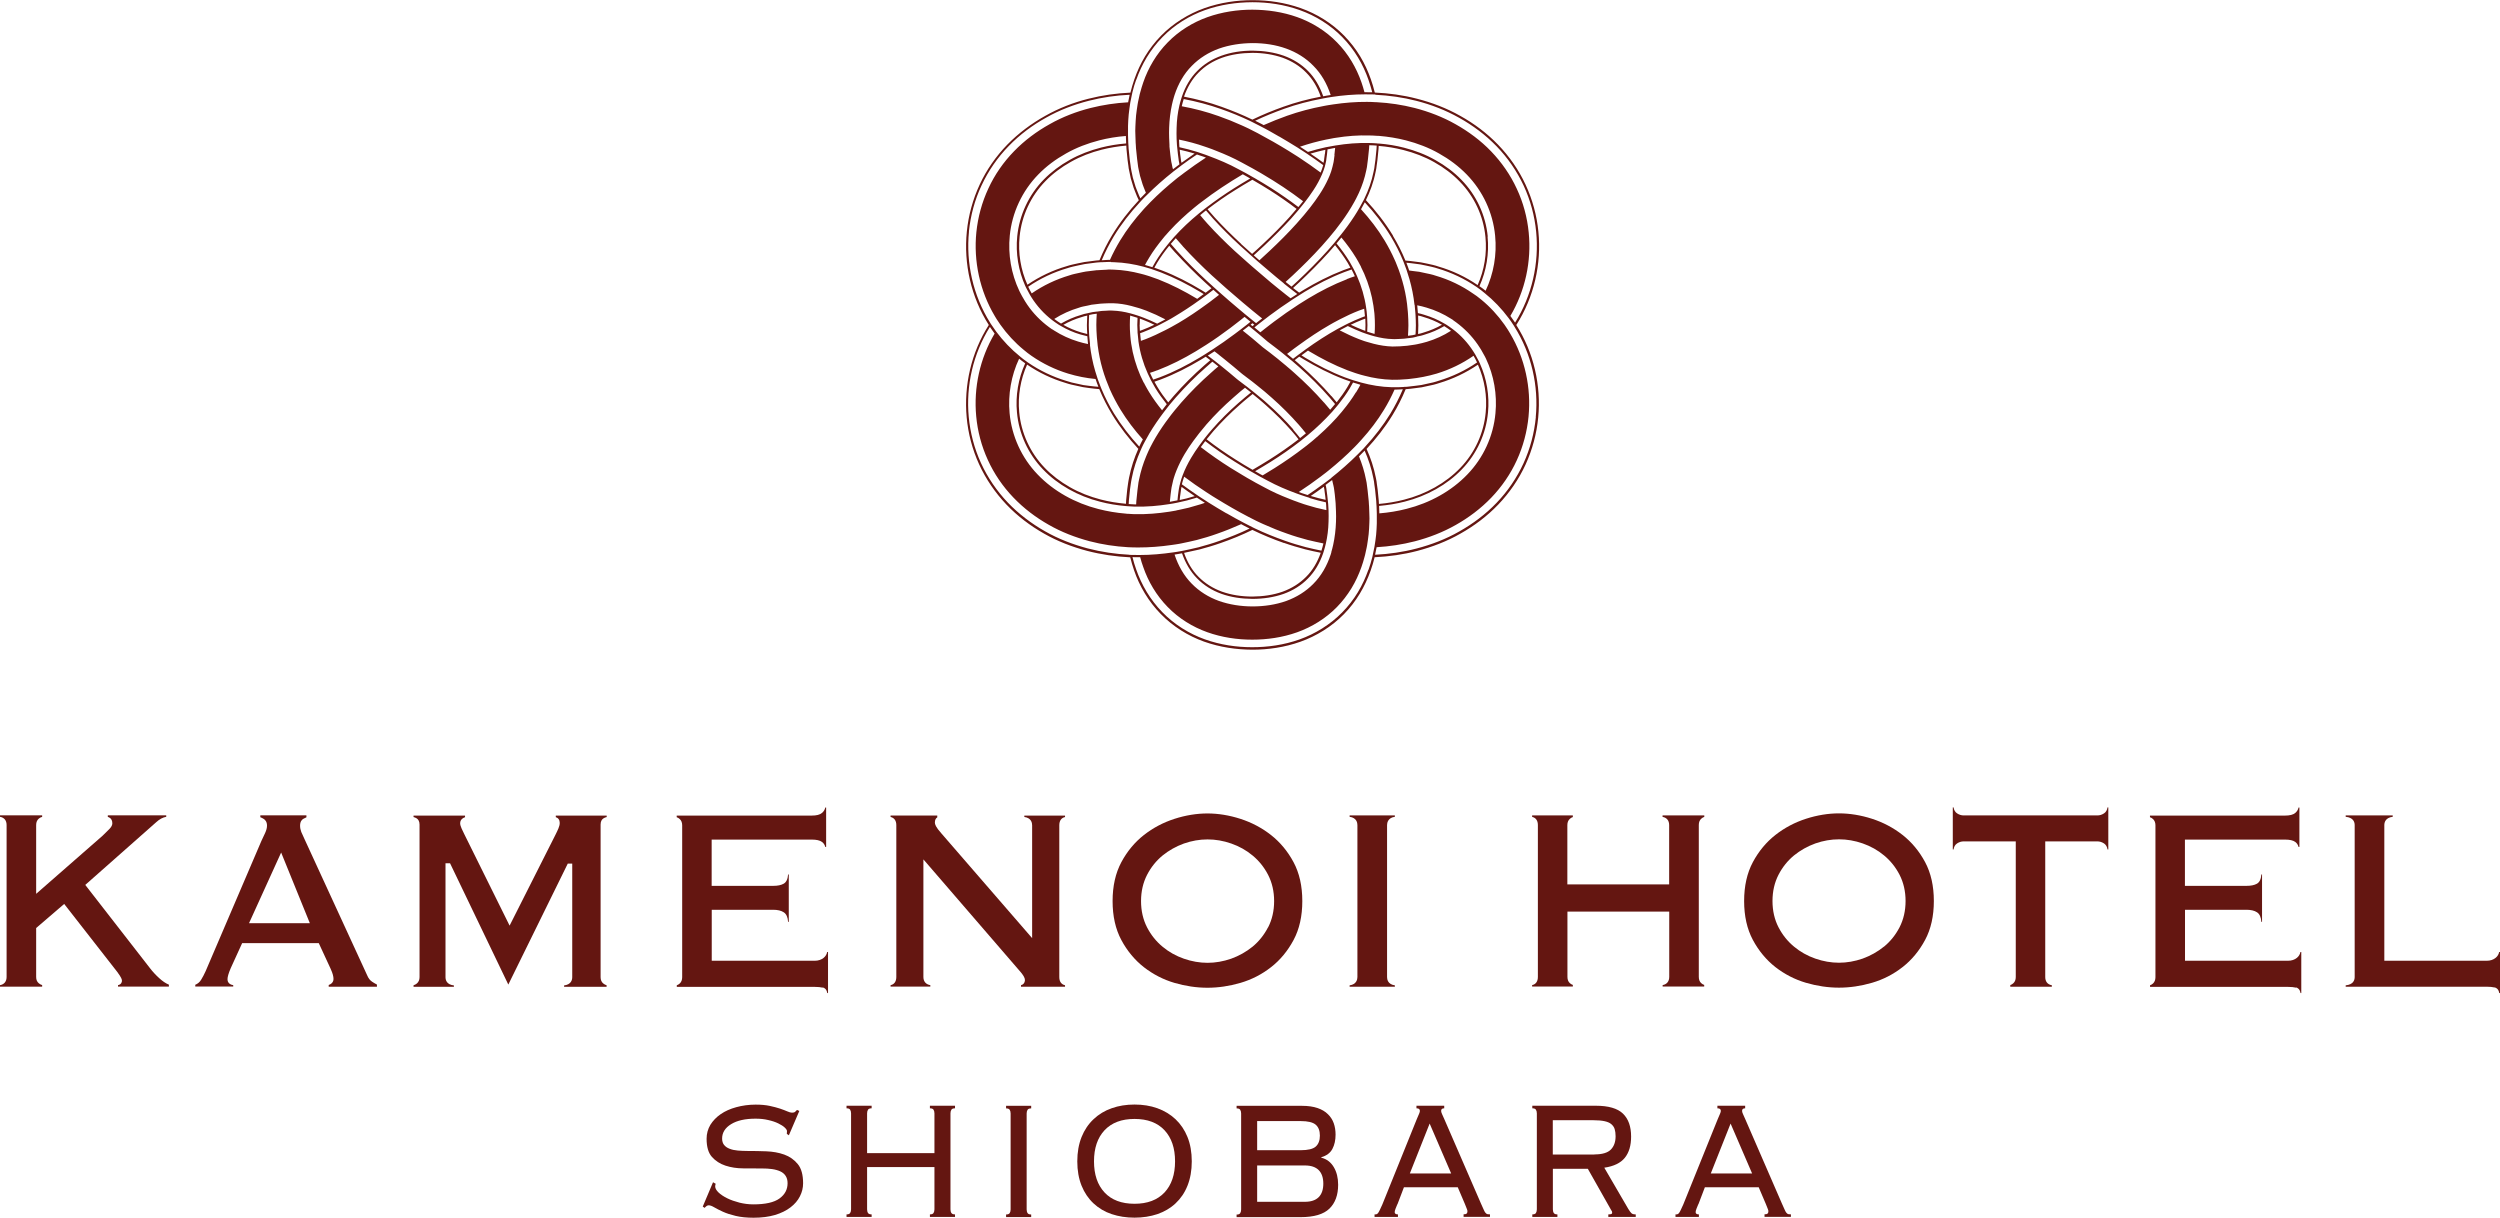
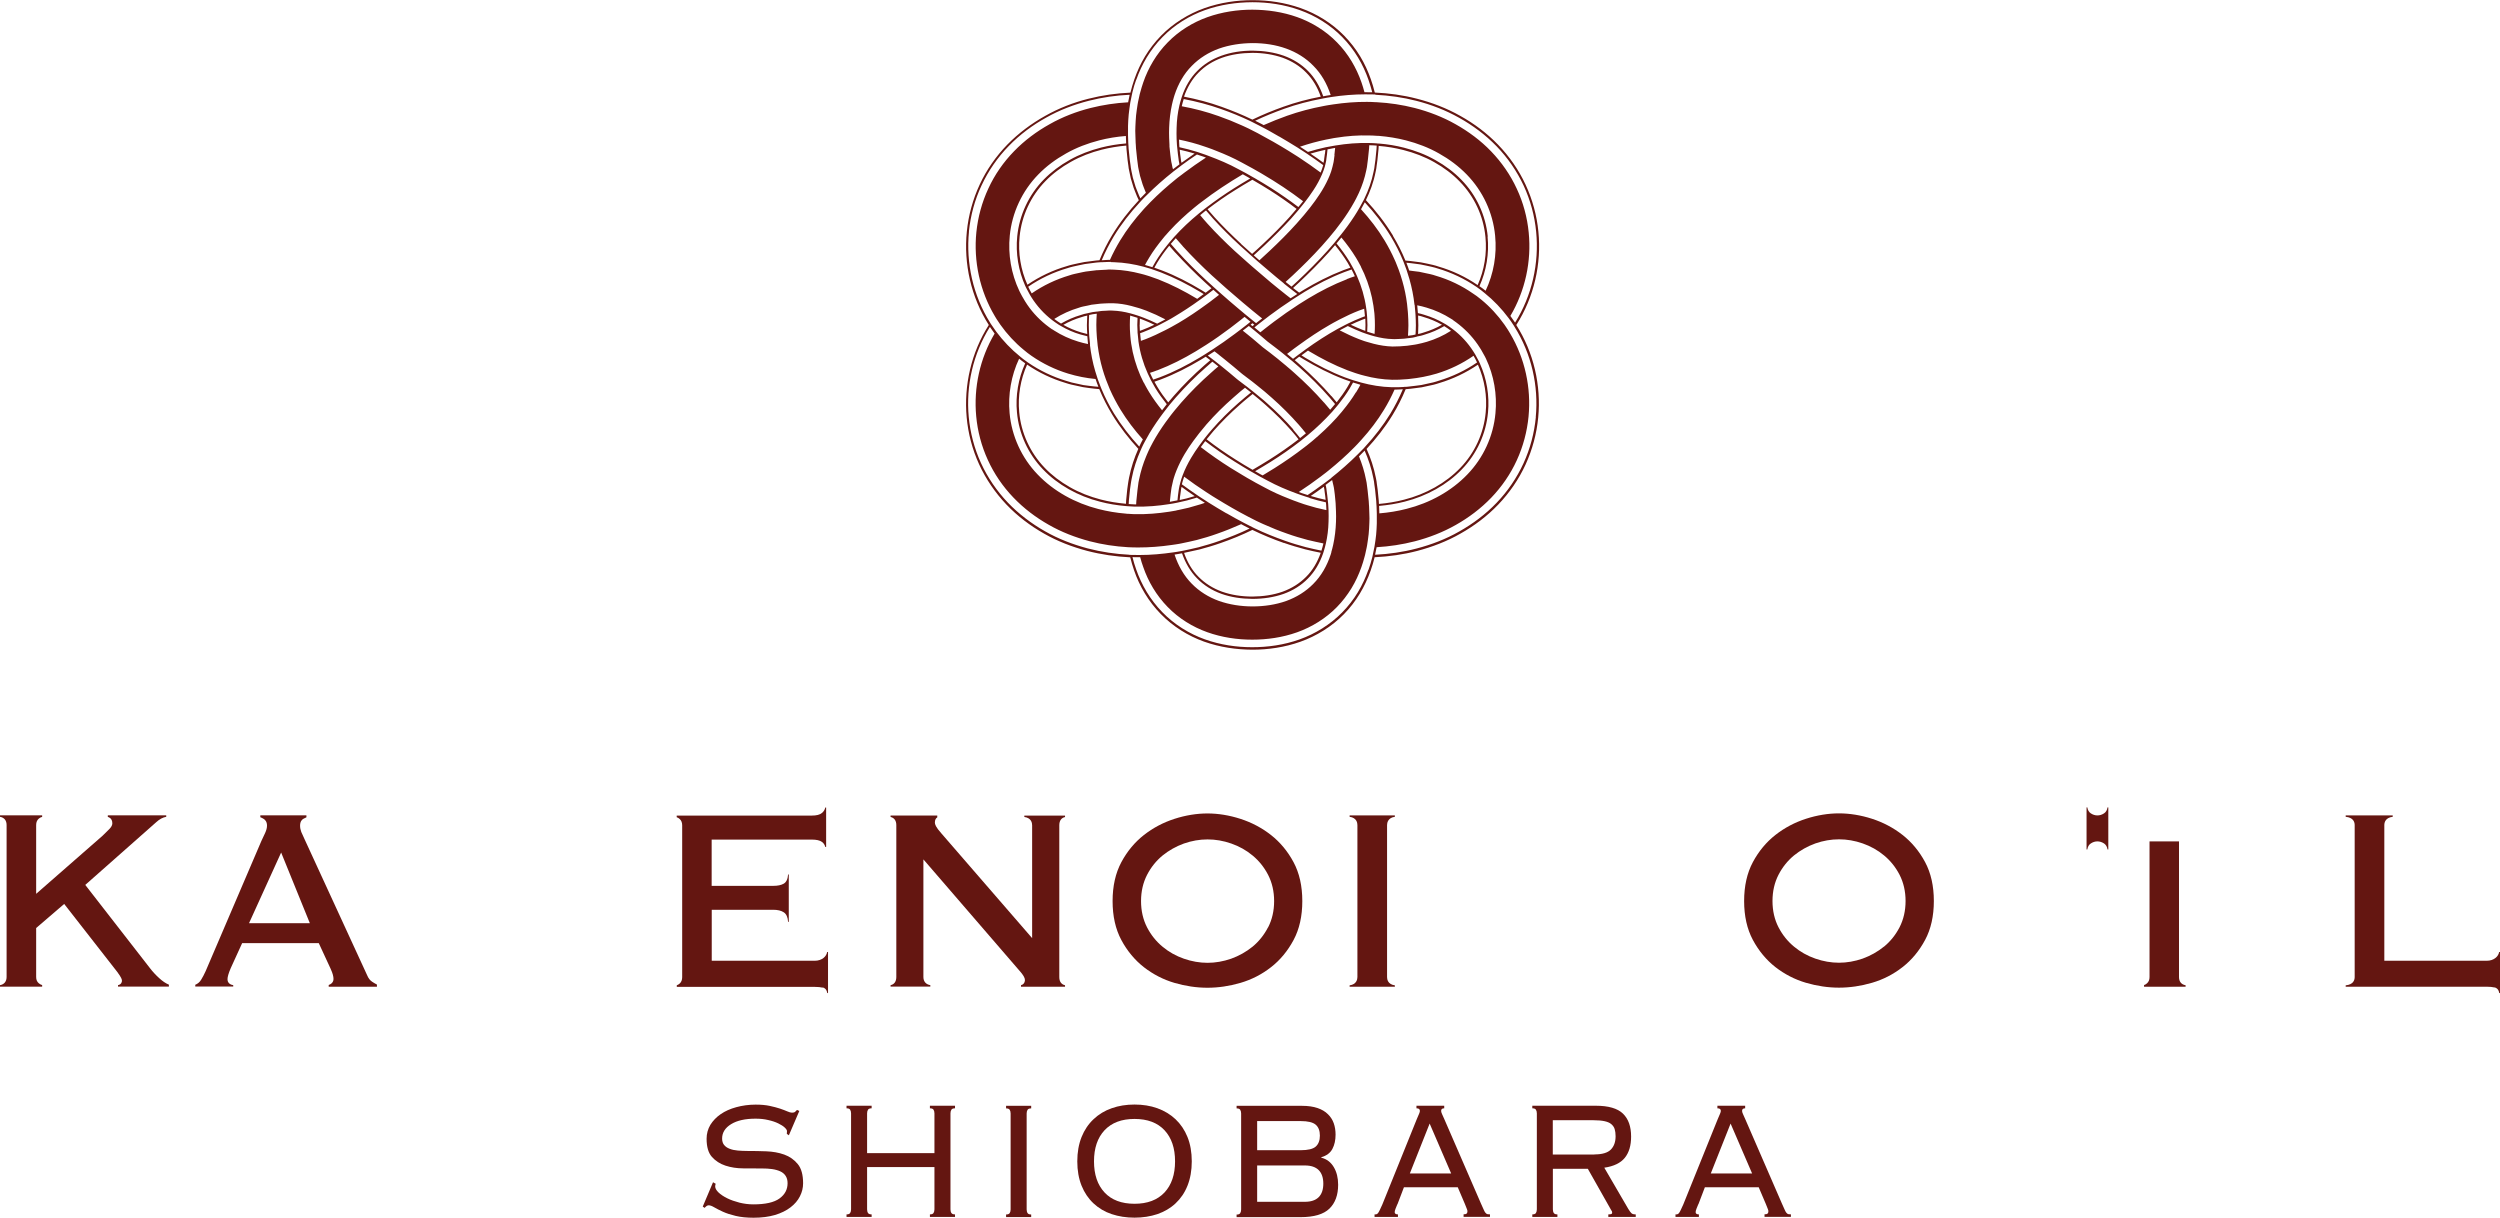
<svg xmlns="http://www.w3.org/2000/svg" id="logo" viewBox="0 0 291.75 142.1">
  <defs>
    <style>.cls-1{fill:#641611;}</style>
  </defs>
  <path class="cls-1" d="m176.97,37.9c2.05-3.23,2.94-7.1,2.56-10.87-.18-1.88-.69-3.74-1.49-5.47-.8-1.73-1.9-3.31-3.21-4.67-1.31-1.36-2.82-2.48-4.42-3.37-1.59-.9-3.3-1.55-5.05-2-1.62-.42-3.28-.65-4.92-.72-.13-.52-.28-1.04-.46-1.55-.32-.91-.73-1.82-1.25-2.68-.52-.86-1.15-1.67-1.86-2.4-1.43-1.47-3.21-2.56-5.07-3.22-1.86-.66-3.77-.93-5.62-.93-1.85,0-3.76.27-5.62.93-1.85.66-3.64,1.76-5.07,3.22-.71.73-1.34,1.54-1.86,2.4-.52.86-.93,1.77-1.25,2.68-.18.52-.33,1.04-.46,1.56-1.63.07-3.27.3-4.89.71-1.75.44-3.46,1.1-5.05,2-1.6.89-3.11,2.01-4.43,3.36-1.31,1.35-2.42,2.93-3.22,4.66-.8,1.72-1.31,3.58-1.5,5.47-.38,3.77.49,7.64,2.54,10.88,0,.01.02.02.02.04-2.04,3.2-2.92,7.04-2.58,10.77.17,1.89.66,3.75,1.45,5.48.79,1.73,1.88,3.32,3.18,4.69,1.3,1.37,2.81,2.5,4.4,3.4,1.59.91,3.3,1.56,5.04,2.02,1.65.43,3.34.67,5.02.75.13.51.27,1.03.45,1.53.63,1.83,1.67,3.62,3.11,5.08,1.43,1.47,3.21,2.57,5.06,3.23,1.86.66,3.77.93,5.62.94,1.85,0,3.76-.27,5.62-.93,1.85-.66,3.64-1.75,5.07-3.21.72-.73,1.34-1.54,1.86-2.4.52-.86.93-1.76,1.26-2.68.19-.52.34-1.05.47-1.57,1.67-.08,3.34-.31,4.98-.74,1.74-.46,3.45-1.11,5.04-2.02,1.6-.9,3.11-2.03,4.41-3.39,1.3-1.36,2.4-2.95,3.19-4.68.79-1.73,1.29-3.59,1.47-5.48.36-3.75-.53-7.6-2.57-10.81,0,0,0,0,0,0Zm-16.46-26.84c1.6.08,3.21.3,4.79.71,1.72.44,3.41,1.09,4.99,1.98,1.58.88,3.07,1.99,4.36,3.32,1.29,1.33,2.37,2.9,3.16,4.59.79,1.7,1.28,3.53,1.46,5.39.36,3.67-.49,7.45-2.46,10.6-.17-.26-.36-.52-.55-.78,1.73-2.92,2.48-6.38,2.14-9.74-.17-1.76-.64-3.5-1.39-5.1-.74-1.61-1.77-3.09-2.99-4.36-1.22-1.27-2.64-2.32-4.15-3.17-1.5-.85-3.12-1.47-4.78-1.9-1.45-.37-2.92-.59-4.4-.67-.09,0-.18,0-.27-.01-.12,0-.25-.01-.37-.02-.17,0-.35,0-.52-.01-1.32-.01-2.63.1-3.92.29-.19.03-.39.06-.58.09-.1.02-.19.04-.29.05-.09.02-.17.03-.26.05-1.46.27-2.89.65-4.28,1.14-.92.33-1.83.69-2.73,1.09-.07-.04-.13-.07-.2-.11-.26-.14-.52-.27-.79-.4,1.11-.53,2.26-.99,3.43-1.41,1.4-.5,2.86-.88,4.34-1.16.09-.02.18-.03.26-.05.12-.02.25-.05.37-.07.17-.03.33-.05.5-.08,1.3-.2,2.62-.31,3.96-.31.24,0,.49,0,.73.01.06,0,.11,0,.17,0,.09,0,.18,0,.28.01Zm9.06,26.3c.25.17.49.35.73.54.93.75,1.75,1.65,2.39,2.67.06.09.11.18.17.27.15.25.29.51.43.77.04.08.08.16.12.24.93,1.96,1.32,4.2,1.11,6.37-.24,2.67-1.41,5.22-3.28,7.15-1.86,1.94-4.38,3.33-7.09,4.01-1.04.27-2.1.44-3.18.53,0-.29-.02-.58-.03-.87,1.02-.09,2.02-.25,2.99-.5,2.57-.65,4.95-1.97,6.67-3.77,1.74-1.8,2.82-4.15,3.05-6.63.19-1.96-.15-3.97-.96-5.75-.04-.08-.08-.16-.11-.24-.13-.26-.27-.52-.42-.78-.07-.11-.14-.23-.21-.34-.64-1.01-1.45-1.89-2.39-2.6-.25-.19-.51-.37-.77-.54-.08-.05-.17-.1-.26-.15-.72-.42-1.5-.76-2.31-1-.24-.09-.5-.14-.75-.2-.02-.3-.05-.61-.08-.91.37.07.73.16,1.09.27,1.02.3,1.98.74,2.86,1.3.08.05.16.1.24.15Zm-8.67,21.06c-.04-.44-.08-.87-.13-1.3l-.09-.64-.04-.32-.07-.37c-.24-1.23-.62-2.36-1.09-3.4,1.11-1.2,2.15-2.51,3.04-3.97.58-.95,1.09-1.95,1.52-3,.39-.02.78-.08,1.18-.13l.69-.09.69-.15.69-.15c.23-.05.46-.13.68-.2,1.58-.47,3.11-1.2,4.5-2.14.77,1.72,1.1,3.68.91,5.57-.22,2.42-1.27,4.72-2.97,6.48-1.69,1.76-4.02,3.06-6.55,3.7-.95.25-1.94.41-2.94.5,0-.13-.01-.25-.02-.38Zm-5.53,6.04c-.03.09-.06.17-.08.26-.43,1.31-1.1,2.49-2.03,3.42-.87.89-1.96,1.56-3.17,2-1.22.43-2.56.63-3.92.63-1.36,0-2.7-.21-3.92-.64-1.22-.44-2.3-1.12-3.17-2.01-.92-.93-1.58-2.1-2.01-3.4.12-.02.25-.04.37-.06.17-.03.34-.06.5-.09.4,1.14.98,2.14,1.76,2.93.77.79,1.73,1.4,2.84,1.8,1.11.4,2.34.58,3.62.59,1.28,0,2.52-.19,3.63-.58,1.11-.4,2.07-1,2.84-1.79.79-.79,1.38-1.8,1.78-2.95.03-.08.06-.17.08-.26.09-.28.16-.56.23-.85.19-.82.3-1.69.32-2.59.02-.43.01-.87,0-1.32-.01-.23-.02-.47-.04-.71,0-.07-.01-.13-.02-.2,0-.09-.02-.18-.03-.28-.02-.19-.03-.37-.06-.56l-.07-.52-.03-.26-.04-.21c-.01-.07-.03-.15-.05-.22.25-.19.51-.38.76-.57.06.21.11.43.15.64l.05.23.04.27.07.54c.03.28.06.55.08.83,0,.08.02.16.02.24,0,.01,0,.02,0,.03.02.3.03.59.04.89.01.4.02.8,0,1.2-.03.92-.14,1.83-.33,2.7-.06.29-.14.57-.22.85Zm-18.06-4.89c-.23.05-.46.09-.69.12-.06.01-.13.02-.19.03-1.3.2-2.61.31-3.9.28-.06,0-.12,0-.18,0-.23,0-.47-.03-.7-.04-.09,0-.18,0-.27-.02-1.09-.09-2.16-.27-3.21-.54-2.7-.69-5.22-2.08-7.08-4.03-1.87-1.94-3.03-4.49-3.27-7.16-.2-2.16.19-4.39,1.11-6.35.1.08.19.16.29.23.14.11.28.21.42.31-.8,1.77-1.15,3.78-.96,5.73.22,2.48,1.3,4.84,3.03,6.64,1.72,1.8,4.1,3.13,6.67,3.78.98.26,1.99.42,3.01.51.09,0,.18.01.27.02.23.02.46.03.7.04.06,0,.12,0,.18,0,1.3.03,2.61-.08,3.92-.29,0,0,0,0,0,0,.3-.04.59-.1.89-.16.09-.02.18-.04.27-.06.29-.07.59-.13.88-.2l1.01-.29c.05-.01.11-.03.16-.05.31.21.62.41.94.61-.28.1-.56.2-.85.27l-1.04.3c-.38.09-.77.18-1.16.26-.09.02-.18.04-.27.05Zm-14.52-21.13c-.25-.17-.49-.35-.73-.54-.95-.76-1.78-1.68-2.43-2.73-.05-.07-.09-.14-.13-.22-.15-.25-.3-.51-.43-.77-.04-.08-.08-.16-.12-.24-.94-1.98-1.33-4.25-1.11-6.44.26-2.67,1.44-5.21,3.33-7.14.94-.97,2.04-1.78,3.24-2.45,1.2-.68,2.51-1.18,3.87-1.53,1.01-.26,2.05-.43,3.11-.51,0,.29.01.58.03.87-.99.08-1.97.24-2.92.48-1.29.33-2.53.8-3.66,1.44-1.13.63-2.16,1.4-3.04,2.3-1.75,1.79-2.84,4.14-3.09,6.62-.2,1.98.14,4.02.95,5.82.04.08.08.16.12.24.13.26.27.52.42.78.06.1.11.19.17.28.65,1.03,1.47,1.93,2.42,2.66.25.19.51.37.77.54.08.05.17.1.26.15.7.41,1.46.75,2.25.98.27.08.54.15.82.21.02.3.05.61.08.91-.39-.08-.78-.17-1.15-.29-.99-.3-1.93-.73-2.79-1.28-.08-.05-.16-.1-.23-.15Zm8.67-21.04c.04.43.08.87.13,1.3l.09.64.04.32.08.38.16.77.22.73.11.36.13.34.27.68c.07.15.14.3.21.45-1.15,1.23-2.21,2.58-3.12,4.08-.56.92-1.05,1.9-1.47,2.92-.13,0-.26.01-.38.03l-.69.09-.69.09c-.23.04-.46.09-.69.14-.46.1-.92.19-1.37.34-1.62.47-3.18,1.21-4.59,2.17-.78-1.74-1.11-3.72-.91-5.63.24-2.42,1.3-4.71,3.01-6.46.85-.88,1.86-1.63,2.97-2.25,1.11-.63,2.33-1.1,3.6-1.42.93-.24,1.89-.39,2.87-.48,0,.13.01.26.02.39Zm5.02-.38s0-.03,0-.04c-.02-.3-.03-.59-.04-.89-.01-.4-.02-.79,0-1.18.03-.93.14-1.84.33-2.71.06-.29.14-.57.22-.85.03-.09.06-.17.08-.26.43-1.31,1.09-2.48,2.02-3.41.87-.89,1.95-1.57,3.17-2.01,1.22-.43,2.56-.63,3.92-.64,1.36,0,2.7.2,3.92.64,1.22.44,2.3,1.11,3.17,2.01.93.93,1.59,2.1,2.02,3.41-.15.02-.31.05-.46.07-.14.02-.27.05-.41.08-.4-1.15-.98-2.16-1.77-2.95-.77-.79-1.74-1.39-2.84-1.79-1.11-.39-2.35-.58-3.63-.59-1.28,0-2.52.19-3.63.59-1.11.4-2.07,1-2.84,1.79-.79.79-1.38,1.8-1.77,2.95-.03.08-.06.17-.08.25-.09.27-.16.56-.23.84-.19.82-.3,1.7-.32,2.59-.02.43-.01.87,0,1.31.01.24.02.47.04.71,0,.06.01.13.02.19,0,.09.02.18.03.28.02.19.04.38.06.57l.07.52.03.26.04.2.04.22c-.25.19-.5.38-.75.57l-.06-.19-.09-.45-.05-.22-.04-.27-.07-.54c-.03-.28-.06-.56-.09-.84,0-.08-.01-.15-.02-.23Zm12.8-1.09c.7.41,1.4.83,2.09,1.26.02.01.03.02.05.03.31.2.63.4.94.61.09.06.18.13.28.19.6.4,1.19.82,1.78,1.25-.08.28-.18.57-.3.87-.83-.62-1.67-1.2-2.52-1.76-.09-.06-.18-.12-.28-.18-.31-.2-.61-.39-.92-.58-1.2-.74-2.41-1.43-3.65-2.09-.18-.1-.37-.19-.55-.28-.32-.17-.65-.33-.98-.48-.1-.05-.2-.09-.31-.14-.88-.4-1.78-.76-2.69-1.08-1.4-.5-2.84-.88-4.31-1.15.07-.29.14-.57.23-.84,1.49.28,2.96.67,4.37,1.17,1.16.41,2.29.87,3.4,1.4.1.05.2.1.3.15.32.16.64.32.96.49,0,0,.01,0,.02.01.38.19.71.38,1.06.57l1.05.6Zm9.83,7.47c-.14.28-.29.55-.44.81-.2.36-.41.7-.63,1.04-.52.8-1.07,1.55-1.65,2.26-.19.23-.37.46-.56.69-.06.07-.12.14-.17.21-.25.29-.51.58-.76.87-1.11,1.23-2.26,2.38-3.43,3.48-.25.23-.5.46-.75.69-.23-.18-.46-.36-.69-.55.28-.26.56-.51.84-.77,1.16-1.09,2.3-2.22,3.39-3.43.28-.31.56-.63.83-.95.06-.07.11-.14.17-.21.19-.23.38-.45.56-.68.52-.66,1.03-1.35,1.5-2.08.25-.39.5-.8.73-1.22.15-.27.29-.54.42-.82.04-.09.08-.17.12-.25.37-.82.67-1.69.86-2.64l.07-.35.04-.31.08-.62c.05-.41.09-.83.13-1.25,0-.12.01-.24.02-.37.29,0,.58.02.87.04,0,.13-.01.26-.02.39-.04.43-.08.86-.13,1.29l-.09.64-.04.32-.08.39c-.23,1.16-.61,2.19-1.07,3.14-.04.08-.08.17-.12.25Zm6.38,13.42c.23.05.45.1.66.18.75.22,1.46.52,2.13.9-.65.37-1.36.67-2.09.89-.15.04-.28.1-.43.13l-.27.06c.02-.34.03-.67.03-1.01,0-.38-.01-.76-.03-1.14Zm-.13,2.45l.11-.02.35-.07c.15-.03.3-.09.44-.13.8-.24,1.57-.57,2.28-.99.27.17.54.35.79.54-.87.56-1.82.99-2.82,1.29-.37.11-.75.2-1.13.28-.09.02-.18.04-.27.05-.3.05-.59.09-.9.13-.57.06-1.14.09-1.71.09-.71-.02-1.45-.13-2.19-.32-.28-.07-.56-.15-.85-.24-.09-.03-.17-.06-.26-.08-.19-.07-.38-.13-.58-.21-.77-.3-1.53-.65-2.28-1.04.32-.17.64-.34.95-.5.54.26,1.09.51,1.63.72.12.05.24.09.36.13.09.03.17.06.26.09.29.1.57.18.86.26.73.19,1.44.31,2.11.32.13.02.31,0,.46,0l.48-.02c.29,0,.56-.04.84-.08.04,0,.08-.01.12-.01l.47-.06.3-.07.16-.04Zm-1.54,5.89l-.68.03c-.08,0-.16,0-.24,0-.15,0-.29.01-.46,0-1.27-.03-2.46-.24-3.58-.54-.29-.08-.57-.16-.85-.25-.09-.03-.17-.06-.25-.08-.27-.09-.54-.19-.8-.28-1.66-.63-3.18-1.42-4.62-2.28-.16-.09-.31-.19-.46-.29.25-.19.51-.37.76-.56.05.03.1.06.15.09,1.41.84,2.89,1.61,4.48,2.22.29.11.58.21.88.31.08.03.17.06.25.08.28.09.56.17.85.24,1.02.27,2.09.44,3.22.47.27,0,.53,0,.8-.01.32-.01.63-.03.94-.06.1,0,.19-.02.29-.03,1.06-.11,2.12-.31,3.16-.62,1.52-.46,2.98-1.16,4.3-2.08.15.25.29.51.41.78-1.37.94-2.89,1.66-4.46,2.13-.22.07-.45.15-.67.2l-.68.15-.68.15-.68.09c-.34.04-.69.09-1.03.12-.1,0-.19.01-.29.01-.01,0-.03,0-.04,0Zm-5.59.63c-.44.73-.95,1.42-1.5,2.09-.06.07-.11.14-.17.21-.19.23-.39.45-.58.67-.87.96-1.83,1.86-2.84,2.71-.22.19-.45.37-.68.55-.02.02-.04.04-.07.05-.05.04-.1.07-.14.11-1.12.87-2.29,1.68-3.51,2.45-.46.29-.92.57-1.39.85-.08-.05-.16-.09-.25-.13l-.63-.36c.61-.36,1.22-.72,1.81-1.09,1.2-.75,2.36-1.56,3.46-2.41.04-.03.09-.06.13-.1.03-.02.05-.04.08-.07.23-.18.45-.36.68-.55,1.02-.85,1.97-1.76,2.83-2.71.2-.22.39-.45.58-.68.06-.07.12-.14.17-.21.48-.6.92-1.21,1.3-1.84.14-.23.27-.46.39-.69.28.09.57.18.86.26-.16.3-.33.6-.51.89Zm-3.72,11.11l.04.2.03.26.07.51c.02.16.03.31.05.46-.27-.06-.54-.12-.81-.19l-.93-.26c.51-.35,1.02-.7,1.53-1.08,0,.03.01.06.02.09Zm-1.69,1.22l1.01.29c.3.07.6.14.9.21,0,.09.02.18.03.28.01.21.02.42.03.63-.4-.08-.79-.18-1.18-.27l-1.04-.3c-.28-.08-.55-.17-.82-.27-.07-.02-.14-.05-.21-.07-.03-.01-.07-.03-.1-.04-.35-.12-.69-.25-1.03-.39-.98-.38-1.94-.81-2.87-1.32-.32-.16-.65-.34-.99-.53l-.35-.2-.64-.36c-.08-.05-.16-.1-.25-.15-.09-.05-.18-.1-.27-.16-.48-.28-.95-.57-1.42-.86-1.21-.76-2.37-1.57-3.49-2.43.17-.23.34-.47.52-.7,1.09.84,2.23,1.64,3.43,2.39.6.38,1.22.75,1.83,1.11.02.01.05.03.07.04l.2.11.77.44s.07.04.11.06c.29.16.58.32.86.46,1.09.59,2.23,1.08,3.39,1.5.17.06.33.12.5.18.18.06.36.12.54.18.11.04.21.07.32.1.05.01.09.03.14.04Zm-15.09-.28l.07-.51.03-.25.04-.19s.01-.05.02-.07c.5.37,1.01.73,1.53,1.08l-.96.27c-.26.06-.52.12-.79.18.02-.16.03-.33.05-.49Zm-.07-1.21c-.01.07-.03.13-.04.2l-.04.2-.04.26-.07.52c-.03.2-.04.39-.06.58-.3.06-.59.12-.89.17.03-.29.05-.57.09-.86l.07-.54.04-.27.05-.23c.04-.2.09-.41.14-.62.02-.09.05-.18.08-.28.09-.29.19-.58.31-.87.26-.64.58-1.28.95-1.91.31-.52.65-1.02,1.01-1.52.17-.24.35-.47.53-.7.05-.07.11-.14.16-.21.28-.35.56-.69.85-1.03.96-1.1,2.01-2.14,3.13-3.12.27-.25.56-.48.84-.73.17-.15.34-.28.52-.42.24.18.47.37.7.55-.22.18-.44.35-.66.54-.28.24-.56.47-.83.71-1.09.96-2.12,1.98-3.05,3.05-.29.33-.56.66-.83,1-.06.07-.11.14-.16.21-.18.23-.35.46-.52.7-.33.46-.65.93-.93,1.41-.4.67-.74,1.36-.99,2.03-.11.3-.21.59-.28.88-.02.1-.05.19-.07.28Zm-4.46-4.29c.13-.29.27-.57.42-.84.17-.32.34-.63.52-.93.52-.87,1.09-1.69,1.68-2.47.18-.24.36-.48.55-.71.06-.07.12-.14.17-.21.22-.27.44-.53.67-.79,1.12-1.27,2.3-2.45,3.54-3.54.24-.22.49-.43.73-.64l.07.05.63.5c-.28.24-.58.48-.85.74-1.22,1.07-2.38,2.23-3.47,3.47-.25.29-.5.59-.75.89-.06.07-.11.14-.17.21-.18.23-.37.46-.54.7-.54.71-1.05,1.46-1.52,2.25-.22.37-.43.76-.63,1.15-.14.27-.27.56-.39.84-.04.09-.08.17-.11.26-.35.84-.63,1.73-.82,2.68l-.07.34-.04.31-.08.62c-.05.41-.09.83-.13,1.25,0,.13-.02.26-.02.39-.06,0-.12,0-.18,0-.23,0-.46-.03-.69-.04,0-.14.02-.27.02-.41.04-.43.08-.86.13-1.29l.09-.64.05-.32.07-.37c.22-1.15.58-2.21,1.01-3.19.04-.09.08-.18.12-.27Zm-6.32-13.36c-.25-.06-.49-.12-.72-.19-.73-.22-1.42-.51-2.07-.88.67-.38,1.39-.69,2.15-.91.2-.08.42-.12.64-.17-.02.37-.03.74-.04,1.11,0,.35.02.69.04,1.04Zm.19-2.46c-.06.01-.12.03-.18.04-.25.05-.5.1-.73.19-.83.24-1.61.58-2.34,1.01-.27-.17-.54-.35-.79-.54.89-.57,1.86-1.01,2.88-1.31.31-.12.65-.17.98-.24.03,0,.06-.01.09-.02.09-.02.18-.04.27-.06.04,0,.09-.02.13-.03l.51-.06.25-.03.25-.03c.17-.02.34-.02.51-.03l.51-.02h.26c.08-.01.16,0,.24,0,.69.02,1.41.13,2.13.32.28.07.56.15.85.24.08.03.17.06.25.08.22.07.43.15.65.23.74.29,1.48.63,2.21,1.01-.32.17-.64.34-.96.5-.52-.25-1.04-.49-1.57-.69-.14-.05-.28-.11-.43-.16-.09-.03-.17-.06-.26-.09-.29-.1-.57-.18-.86-.26-.71-.19-1.4-.3-2.05-.32-.07,0-.14-.01-.21-.01h-.24s-.48.03-.48.03c-.16.01-.32,0-.48.03l-.42.06h-.05s-.47.06-.47.06c-.12.02-.24.05-.37.08-.03,0-.06.01-.09.02Zm7.03-6.44c.48-.8,1.04-1.55,1.64-2.28.06-.07.11-.14.17-.21.19-.22.39-.44.59-.66.87-.95,1.83-1.84,2.85-2.68.19-.16.38-.31.57-.46.04-.03.07-.06.11-.08.07-.05.14-.11.21-.16,1.51-1.16,3.12-2.22,4.79-3.21.11.06.21.12.31.17l.56.32c-.63.37-1.26.74-1.87,1.13-1.13.71-2.21,1.47-3.25,2.26-.07.05-.14.11-.21.16-.04.03-.08.06-.11.09-.19.15-.38.31-.57.46-1.02.84-1.98,1.74-2.84,2.69-.2.22-.39.44-.58.67-.06.07-.11.14-.17.21-.54.66-1.03,1.34-1.46,2.05-.13.21-.24.42-.36.63-.28-.09-.57-.18-.86-.26.15-.28.3-.55.47-.82Zm3.78-11.08l-.02-.09-.04-.19-.03-.26-.07-.51c-.02-.16-.04-.32-.05-.48.58.13,1.17.28,1.74.45-.51.35-1.02.71-1.53,1.08Zm-.24-1.81c0-.09-.02-.17-.02-.26-.01-.21-.02-.43-.03-.64,1.03.21,2.05.48,3.04.83.1.03.19.06.29.1.01,0,.02,0,.03.01.35.12.69.25,1.03.39,1,.39,1.99.83,2.94,1.35.42.23.85.46,1.27.69.3.17.59.33.88.5.09.05.18.1.27.16,1.65.97,3.24,2.02,4.73,3.16-.18.23-.36.46-.55.68-1.01-.77-2.06-1.5-3.16-2.2-.62-.39-1.26-.78-1.9-1.15,0,0,0,0,0,0l-.27-.15-.7-.4c-.06-.03-.12-.07-.18-.1-.27-.15-.54-.3-.79-.42-1.11-.61-2.28-1.1-3.46-1.54-.14-.05-.28-.11-.43-.16-.2-.07-.41-.14-.62-.21-.11-.03-.21-.07-.32-.11-.68-.21-1.36-.39-2.05-.54Zm12.18,15.89c.23.19.46.37.69.55.07.06.14.11.22.17.22.17.44.34.66.51-.26.17-.52.33-.78.5-.18-.14-.36-.28-.54-.42-.07-.06-.14-.11-.21-.17-.23-.18-.46-.37-.69-.55-.55-.44-1.09-.89-1.63-1.36-.47-.39-.92-.79-1.38-1.18-.22-.19-.44-.39-.66-.58-.07-.06-.13-.12-.2-.18-.4-.36-.81-.72-1.21-1.08-1.11-1.03-2.18-2.08-3.17-3.18-.3-.33-.58-.66-.86-1,.19-.15.37-.31.56-.46.04-.03.08-.06.12-.09.27.32.55.64.83.96.97,1.07,2.02,2.11,3.12,3.12.42.38.84.76,1.27,1.14.07.06.13.12.2.18.22.19.44.38.66.58.43.37.85.73,1.29,1.1.58.49,1.14.97,1.72,1.43Zm9.49,3.82c-.13.05-.27.1-.4.15-.53.21-1.06.44-1.59.7-.1.05-.2.09-.3.15-.31.16-.62.32-.93.49-1.25.69-2.49,1.5-3.7,2.37-.26.18-.51.37-.76.56-.02.01-.04.03-.06.04-.06.04-.11.09-.17.13-.17.13-.33.25-.5.38,0,0-.01,0-.02-.01-.22-.19-.45-.37-.68-.56.14-.11.27-.21.41-.31.07-.06.15-.11.22-.17.07-.05.13-.1.2-.15.18-.13.36-.27.55-.4,1.17-.85,2.37-1.66,3.6-2.36.3-.17.59-.34.89-.49.09-.05.19-.1.28-.15.74-.38,1.48-.73,2.23-1.02.21-.08.41-.15.62-.22.04.3.07.59.09.89Zm.04,1.04c0,.22-.01.45-.02.67-.09-.03-.18-.07-.28-.1-.47-.18-.94-.39-1.42-.61.46-.22.92-.42,1.38-.6.11-.04.21-.08.32-.12.01.25.02.51.02.76Zm-13.17,16.89l-.07-.04c-.64-.37-1.28-.75-1.89-1.14-1.19-.75-2.33-1.54-3.41-2.38.27-.33.54-.66.82-.99.93-1.05,1.94-2.07,3.03-3.02.26-.25.55-.47.82-.71.23-.2.46-.38.7-.57.24.19.48.39.72.59.27.24.56.46.82.71,1.08.96,2.1,1.97,3.02,3.02.28.32.55.64.8.97-1.09.84-2.24,1.64-3.43,2.39-.62.39-1.26.77-1.89,1.14l-.04.02Zm4.76-4.7c-.93-1.07-1.96-2.08-3.05-3.05-.26-.25-.55-.48-.83-.71-.22-.19-.45-.38-.68-.56-.06-.05-.11-.09-.17-.14-.01-.01-.03-.02-.04-.03-.23-.19-.46-.37-.7-.55-.04-.03-.08-.06-.12-.09l-.44-.33-.22-.17-.11-.08c-.12-.09-.16-.12-.24-.19l-.9-.76-.87-.71-.2-.16-.67-.53-.03-.02-.22-.17-.5-.38c.26-.17.52-.33.78-.5l.4.31.09.07.12.1.7.56.06.05.88.72.9.76c.07.06.11.09.2.16l.11.08.22.17.45.34c.1.07.19.15.29.22.2.15.39.31.59.47.04.03.08.06.11.09.07.06.14.12.21.17.18.15.36.29.54.44.28.24.57.48.84.73,1.11.98,2.16,2.03,3.12,3.12.29.33.57.67.84,1.01-.22.19-.45.37-.68.55-.26-.33-.53-.66-.81-.98Zm-17.9-11.24c.11-.04.22-.08.34-.12.55-.21,1.11-.46,1.66-.73.1-.05.2-.1.3-.15.31-.16.62-.32.93-.49.28-.15.56-.31.83-.48.97-.58,1.93-1.21,2.87-1.89.25-.18.51-.37.76-.55,0,0,0,0,0,0,.08-.06.15-.12.23-.17.21-.16.42-.32.64-.49.22.2.44.4.66.59-.17.13-.34.26-.52.4-.07.06-.15.11-.22.17-.09.07-.18.14-.26.2-.16.12-.32.23-.48.35-1.05.77-2.12,1.49-3.22,2.14-.13.08-.26.15-.39.22-.3.17-.59.34-.89.49-.09.05-.19.1-.29.15-.76.39-1.53.75-2.3,1.05-.18.07-.37.13-.55.2-.04-.3-.07-.59-.09-.89Zm-.04-.97c0-.25.01-.49.02-.74.11.04.23.08.34.13.45.17.9.38,1.35.59-.48.23-.96.44-1.44.62-.08.03-.17.06-.25.09-.01-.23-.02-.46-.03-.7Zm5.02-9.19c1.1,1.21,2.24,2.34,3.41,3.42.28.26.57.51.86.77.07.06.13.12.2.18.22.2.44.4.66.59.62.54,1.24,1.07,1.85,1.59.38.33.77.65,1.16.97.23.19.46.38.69.56.07.06.14.11.21.17.08.06.15.12.23.18-.24.18-.47.37-.71.55-.07-.06-.14-.11-.21-.17-.07-.06-.14-.11-.21-.17-.23-.19-.46-.38-.69-.56-.35-.29-.7-.58-1.04-.87-.66-.55-1.32-1.13-1.98-1.71-.22-.19-.44-.39-.66-.59-.07-.06-.13-.12-.2-.18-.25-.23-.51-.45-.75-.68-1.19-1.1-2.35-2.24-3.47-3.48-.25-.28-.5-.56-.74-.84.19-.22.38-.45.58-.66.27.31.54.62.81.92Zm8.14,9.33l-.21-.17c.07-.06.14-.11.21-.17.07.06.14.11.21.17-.07.06-.14.11-.21.17Zm-8.99-8.57c1.13,1.24,2.29,2.4,3.49,3.5.24.22.48.43.72.65-.22.17-.45.35-.68.52-.16-.1-.32-.2-.48-.3-1.45-.87-2.97-1.67-4.65-2.31-.28-.11-.57-.21-.86-.31.11-.19.21-.39.33-.58.41-.68.89-1.34,1.41-1.98.24.28.47.55.71.81Zm-2.12,13.73c1.6-.61,3.08-1.37,4.48-2.21.06-.04.12-.07.18-.11.08-.05.16-.1.24-.15.27-.16.53-.33.8-.5.97-.62,1.9-1.28,2.81-1.96.18-.13.36-.27.53-.41.24-.18.48-.37.71-.55.07-.06.14-.11.21-.17.08-.06.15-.12.23-.18.23.19.46.38.69.57-.07.06-.14.11-.21.17-.07.06-.14.11-.21.17-.23.19-.47.37-.71.55-.24.19-.48.37-.73.55-.84.63-1.7,1.23-2.59,1.81-.26.17-.52.34-.78.5-.08.05-.16.1-.24.15-.16.1-.33.2-.49.3-1.44.86-2.96,1.65-4.62,2.28-.25.09-.51.19-.77.27-.14-.26-.26-.53-.38-.79.29-.09.57-.19.85-.3Zm.4,1.07c1.68-.64,3.21-1.43,4.67-2.3.2-.12.39-.24.59-.36l.53.41c-.23.2-.47.39-.7.6-1.25,1.1-2.44,2.28-3.57,3.57-.22.25-.43.5-.64.75-.46-.58-.89-1.18-1.26-1.8-.12-.2-.24-.41-.35-.61.25-.08.49-.17.73-.26Zm19.06,2.69c-1.09-1.24-2.25-2.39-3.47-3.47-.28-.26-.58-.51-.88-.76-.01-.01-.03-.02-.04-.04-.05-.05-.11-.09-.17-.14-.23-.19-.46-.38-.69-.57-.03-.02-.05-.05-.08-.07-.32-.25-.63-.51-.95-.75l-.87-.66-.88-.75-.32-.27-.6-.49-.09-.07-.21-.17-.23-.18c.24-.18.47-.37.71-.55l.21.17.16.13.05.04.69.57.19.16.88.75.84.64c.33.24.65.51.97.76.08.06.16.13.23.19.23.19.46.37.69.57,0,0,.02.02.03.02.06.05.12.1.18.15.26.22.51.43.76.66,1.24,1.1,2.43,2.27,3.54,3.54.22.25.43.51.64.76-.19.23-.38.45-.57.67-.24-.29-.48-.58-.73-.86Zm.86-.75c-1.12-1.28-2.32-2.47-3.56-3.57-.23-.22-.48-.42-.72-.63.18-.14.35-.27.53-.41.19.11.37.23.56.34,1.45.86,2.98,1.66,4.66,2.3.25.09.51.18.76.27-.12.21-.23.43-.36.64-.37.61-.79,1.2-1.25,1.78-.2-.25-.41-.49-.61-.73Zm1.81-13.64c-1.59.61-3.07,1.38-4.47,2.22-.04.02-.07.04-.1.06-.08.05-.16.1-.24.15-.27.16-.53.33-.8.5-.99.64-1.95,1.31-2.88,2.01-.16.12-.31.24-.46.35-.24.18-.48.37-.71.55-.07.06-.14.11-.21.17-.08.06-.15.12-.23.18l-.69-.57c.07-.06.14-.11.21-.17.07-.06.14-.11.21-.17.23-.19.47-.37.71-.55.22-.17.43-.34.65-.5.86-.64,1.75-1.27,2.66-1.86.26-.17.52-.34.78-.5.08-.05.16-.1.24-.15.14-.09.27-.17.41-.26,1.44-.86,2.95-1.65,4.61-2.29.28-.11.57-.21.86-.31.14.26.26.53.38.79-.31.1-.63.21-.93.33Zm-.41-1.06c-1.68.65-3.2,1.44-4.65,2.31-.17.1-.34.21-.51.31-.24-.18-.47-.36-.71-.54.24-.22.48-.44.72-.66,1.18-1.11,2.33-2.26,3.45-3.5.25-.27.49-.56.73-.84.54.67,1.04,1.35,1.48,2.07.11.18.21.37.31.56-.28.09-.55.19-.82.29Zm-11.93-3.07c-1.09-1.01-2.14-2.04-3.1-3.1-.28-.31-.55-.63-.82-.94,1.03-.79,2.1-1.54,3.23-2.24.62-.39,1.25-.77,1.89-1.14l.11-.06.14.08c.64.37,1.27.75,1.89,1.14,1.09.69,2.13,1.41,3.13,2.18-.27.32-.55.64-.83.96-.96,1.07-2.01,2.12-3.1,3.14-.41.39-.83.77-1.26,1.15-.43-.38-.86-.76-1.28-1.15Zm-15.21,2.13c.12,0,.25,0,.37.01,1.23.04,2.38.24,3.47.53.29.08.57.16.85.25.09.03.17.06.26.09.3.1.6.21.89.32,1.65.64,3.17,1.43,4.61,2.29.13.08.26.16.39.24-.25.19-.51.37-.76.56-.03-.02-.05-.03-.08-.05-1.4-.84-2.88-1.61-4.47-2.23-.32-.12-.64-.23-.96-.34-.08-.03-.17-.06-.25-.08-.28-.09-.56-.17-.85-.24-.99-.26-2.03-.43-3.11-.47-.11,0-.23-.01-.34-.01h-.33s-.23.02-.23.02l-.42.02c-.17.01-.35.01-.52.03-.04,0-.09,0-.13,0l-.16.02-.49.06-.65.08c-.22.03-.43.09-.65.13-.43.1-.86.17-1.28.32-1.55.46-3.05,1.17-4.39,2.1-.15-.25-.29-.51-.41-.78,1.4-.96,2.95-1.69,4.56-2.16.44-.15.9-.24,1.35-.34.23-.05.45-.1.68-.14l.68-.09.68-.09c.08-.01.17-.01.25-.02.1,0,.19-.01.29-.02.05,0,.09,0,.14,0l.68-.03h.14s.2-.01.2-.01Zm3.84,14.07c-.13-.26-.26-.53-.38-.8-.52-1.2-.89-2.46-1.08-3.75-.04-.29-.08-.58-.1-.87,0-.09-.02-.18-.02-.27-.03-.35-.04-.7-.04-1.05,0-.37.01-.73.04-1.09.28.08.57.16.86.26-.02.28-.03.55-.03.83,0,.26.01.53.03.79,0,.09,0,.18.02.27.02.3.05.59.09.89.18,1.29.55,2.54,1.09,3.74.12.27.25.53.38.79.04.08.09.16.13.24.12.22.25.45.38.67.39.64.84,1.26,1.32,1.86-.19.23-.37.47-.55.71-.55-.68-1.06-1.38-1.51-2.12-.17-.28-.34-.57-.49-.86-.04-.08-.08-.16-.12-.24Zm25.35-13.52c.13.27.26.53.38.8.52,1.2.89,2.46,1.08,3.75.04.29.08.58.11.87,0,.09.02.18.02.27.03.37.04.75.04,1.12,0,.34-.01.68-.04,1.02-.28-.08-.57-.16-.86-.26.01-.25.03-.51.03-.76,0-.29-.01-.57-.03-.86,0-.09-.01-.18-.02-.27-.02-.3-.05-.59-.1-.89-.18-1.29-.55-2.54-1.08-3.74-.12-.27-.24-.53-.38-.79-.04-.08-.09-.16-.13-.24-.11-.2-.22-.41-.34-.61-.45-.74-.96-1.45-1.53-2.14.19-.23.38-.46.57-.69.63.76,1.21,1.55,1.71,2.37.16.26.31.53.45.8.04.08.08.16.13.24Zm-3.08-13.05l-.07.54-.04.27-.05.22c-.04.21-.1.42-.16.63-.03.09-.05.18-.08.27-.09.28-.21.57-.34.85-.27.6-.61,1.21-1,1.8-.33.51-.7,1.02-1.09,1.52-.18.23-.36.46-.55.68-.06.07-.11.14-.17.21-.29.34-.58.68-.88,1.01-.99,1.1-2.06,2.17-3.17,3.21-.39.36-.78.72-1.17,1.08-.22-.19-.45-.38-.66-.58.42-.38.83-.76,1.24-1.14,1.09-1.03,2.14-2.08,3.12-3.15.29-.32.57-.65.84-.97.06-.07.11-.14.17-.21.19-.23.37-.45.55-.68.37-.48.72-.96,1.04-1.45.42-.63.76-1.27,1.02-1.88.12-.29.23-.58.31-.86.03-.09.05-.19.07-.28.02-.08.04-.15.05-.22l.04-.18.03-.26.07-.52c.02-.19.04-.38.06-.57.3-.06.59-.12.89-.17,0,0,0,0,0,0-.03.28-.05.56-.09.84Zm-1.13-.14l-.07.51-.03.26-.04.18s-.02.07-.02.1c-.5-.37-1.01-.73-1.52-1.07.58-.17,1.16-.32,1.74-.45-.02.16-.03.32-.05.48Zm-12.07-5.49c-1.41-.51-2.88-.89-4.37-1.18.39-1.1.95-2.06,1.7-2.81.74-.76,1.67-1.34,2.74-1.73,1.07-.38,2.28-.56,3.54-.57,1.25,0,2.46.19,3.54.57,1.07.39,2,.97,2.74,1.73.75.75,1.32,1.71,1.7,2.81-1.48.28-2.94.67-4.34,1.17-1.24.44-2.46.94-3.64,1.51-1.17-.57-2.38-1.06-3.61-1.5Zm-5.61,7.56s0,0,0,0c.24-.19.49-.38.74-.56.08-.06.15-.12.22-.17.59-.44,1.19-.86,1.79-1.26.27.09.54.17.81.27.08.03.16.06.24.09-.86.56-1.71,1.16-2.54,1.78-.07.06-.15.11-.22.17-.17.13-.34.25-.51.38-.07.06-.14.12-.21.17-1.04.84-2.06,1.74-3.01,2.71-.21.22-.42.44-.63.66-.06.07-.12.14-.19.21-.99,1.1-1.91,2.29-2.7,3.59-.44.73-.84,1.49-1.19,2.27h-.26s-.69.04-.69.04c0,0,0,0-.01,0,.4-.96.88-1.89,1.4-2.77.88-1.45,1.91-2.76,3.02-3.96.06-.07.13-.14.19-.21.21-.23.43-.45.65-.66.99-.99,2.03-1.9,3.09-2.74Zm-9.72,20.19c-.03-.3-.06-.6-.09-.91,0-.09-.01-.18-.02-.27-.02-.37-.04-.74-.04-1.1,0-.39.02-.78.04-1.17.14-.03.28-.07.43-.09l.46-.06c-.03.44-.05.87-.05,1.31,0,.42.02.83.05,1.25,0,.09.01.18.02.27.02.3.05.59.09.89.12.92.3,1.84.56,2.73.12.42.26.84.41,1.25.11.3.23.59.35.88.04.09.07.18.11.27.36.81.77,1.58,1.22,2.33.77,1.26,1.66,2.42,2.62,3.49-.15.27-.29.55-.42.84-1.08-1.18-2.08-2.46-2.95-3.87-.54-.89-1.03-1.84-1.44-2.82-.04-.09-.08-.18-.11-.27-.12-.3-.23-.6-.34-.9-.11-.31-.21-.63-.3-.95-.3-1.01-.5-2.05-.62-3.1Zm2.58,8.17c.9,1.47,1.93,2.79,3.05,4-.46,1.03-.84,2.14-1.08,3.36l-.07.38-.05.32-.09.64c-.05.43-.09.87-.13,1.3,0,.14-.02.28-.02.41-1.01-.09-2-.25-2.96-.5-1.26-.33-2.48-.8-3.59-1.44-1.11-.63-2.11-1.39-2.95-2.27-1.69-1.76-2.74-4.06-2.96-6.48-.18-1.89.15-3.83.92-5.55,1.37.94,2.89,1.66,4.46,2.13.23.07.45.15.68.2l.69.15.69.15c.23.04.46.06.69.1.41.06.81.1,1.21.13.43,1.04.94,2.03,1.51,2.97Zm13.34,11.53c-.7-.41-1.4-.82-2.09-1.26-.04-.03-.08-.05-.12-.08-.31-.2-.62-.4-.93-.6-.09-.06-.19-.13-.28-.19-.6-.41-1.2-.82-1.79-1.26.07-.29.16-.59.27-.89.84.63,1.69,1.23,2.56,1.79.09.06.19.12.28.18.16.1.32.21.48.31.15.09.3.18.44.27,1.22.75,2.44,1.46,3.73,2.13.16.08.32.16.47.24.32.17.65.33.98.48.1.05.2.09.31.14.91.41,1.83.78,2.78,1.11.39.13.78.28,1.18.39l1.2.34c.61.14,1.22.29,1.84.41-.07.29-.14.57-.23.84-.61-.12-1.22-.26-1.83-.41l-1.23-.35c-.41-.11-.81-.27-1.21-.4-1.19-.42-2.36-.89-3.49-1.43-.1-.05-.2-.1-.3-.15-.3-.15-.59-.29-.88-.45-.03-.02-.07-.03-.1-.05-.34-.18-.67-.35-.99-.53l-1.06-.6Zm6.72,3.45c.41.13.81.29,1.23.4l1.24.35c.6.14,1.2.29,1.81.4-.39,1.1-.95,2.06-1.71,2.81-.75.76-1.67,1.34-2.74,1.73-1.07.38-2.28.56-3.54.57-1.25,0-2.46-.19-3.53-.57-1.07-.39-1.99-.97-2.74-1.73-.75-.75-1.31-1.7-1.69-2.8.6-.12,1.19-.26,1.78-.39l1.24-.35c.42-.11.82-.27,1.23-.4,1.27-.44,2.52-.95,3.72-1.54,1.19.58,2.43,1.09,3.69,1.53Zm5.52-7.59s-.05.04-.07.06c-.22.17-.45.34-.68.51-.08.06-.15.12-.23.17-.59.44-1.19.86-1.79,1.26-.25-.08-.49-.17-.74-.24-.1-.04-.2-.08-.3-.11.87-.57,1.72-1.16,2.55-1.79.07-.06.15-.11.22-.17.14-.11.28-.21.42-.32.1-.08.2-.16.3-.24,1.05-.85,2.07-1.75,3.04-2.74.21-.22.43-.44.63-.67.06-.07.13-.14.19-.21.96-1.06,1.84-2.21,2.6-3.46.46-.75.87-1.54,1.23-2.35.12,0,.24-.01.36-.01l.61-.03c-.42.99-.91,1.94-1.46,2.85-.86,1.4-1.85,2.67-2.93,3.84-.06.07-.13.14-.19.21-.22.23-.44.45-.66.67-1,1-2.05,1.92-3.12,2.77Zm9.72-20.18c.03.3.06.6.08.9,0,.09.01.18.02.28.02.4.04.8.04,1.2,0,.36-.02.71-.04,1.07l-.36.08-.46.06s-.04,0-.06,0c.03-.41.04-.81.05-1.22,0-.45-.02-.9-.05-1.34,0-.09-.01-.18-.02-.27-.02-.3-.05-.59-.09-.89-.11-.89-.29-1.77-.54-2.64-.13-.45-.27-.9-.43-1.33-.11-.3-.23-.59-.35-.89-.04-.09-.08-.18-.12-.27-.34-.77-.74-1.53-1.17-2.25-.8-1.33-1.74-2.54-2.76-3.66.15-.26.3-.53.44-.81,1.13,1.22,2.17,2.55,3.06,4.02.52.87.99,1.79,1.38,2.73.04.09.08.18.11.27.12.29.23.59.33.89.12.35.23.7.33,1.05.28.98.48,1.99.59,3Zm-2.53-8.09c-.92-1.52-2-2.89-3.16-4.14.48-.99.89-2.07,1.13-3.29l.08-.39.04-.32.09-.64c.05-.43.09-.87.13-1.3,0-.13.02-.26.02-.39.99.08,1.95.24,2.89.48,1.26.32,2.49.79,3.6,1.42,1.11.62,2.12,1.38,2.97,2.26,1.71,1.75,2.77,4.04,3,6.47.19,1.91-.13,3.87-.91,5.61-1.4-.96-2.95-1.69-4.56-2.16-.45-.16-.91-.25-1.37-.35-.23-.05-.46-.1-.69-.14l-.69-.09c-.37-.05-.75-.1-1.12-.12-.41-1-.9-1.97-1.45-2.88Zm11.06.11c-.24-2.48-1.32-4.83-3.07-6.62-.87-.9-1.9-1.67-3.03-2.3-1.13-.65-2.38-1.12-3.66-1.45-.96-.25-1.94-.41-2.95-.49-.09,0-.18,0-.27-.02-.29-.02-.58-.04-.87-.04-1.3-.03-2.61.07-3.92.29-.02,0-.05,0-.07.01-.27.05-.54.1-.82.15-.09.02-.18.03-.27.05-.69.15-1.37.33-2.05.54-.31-.21-.62-.41-.93-.61,1-.34,2.02-.62,3.04-.83.09-.02.18-.03.27-.05.21-.04.41-.08.62-.12.09-.02.18-.03.26-.04,1.3-.21,2.61-.31,3.9-.27.29,0,.58.02.87.04.09,0,.18,0,.27.01,1.06.09,2.11.26,3.13.52,1.35.35,2.67.85,3.86,1.53,1.2.67,2.3,1.49,3.24,2.46,1.88,1.93,3.06,4.47,3.31,7.14.22,2.19-.17,4.44-1.11,6.42-.12-.1-.25-.2-.38-.29-.11-.08-.23-.16-.34-.24.81-1.79,1.15-3.82.95-5.79Zm-41.02-18.29c.62-1.8,1.65-3.56,3.05-4.98,1.4-1.44,3.15-2.51,4.97-3.16,1.83-.65,3.71-.91,5.53-.92,1.83,0,3.71.27,5.53.92,1.82.65,3.57,1.72,4.97,3.16,1.41,1.43,2.43,3.19,3.05,4.98.17.48.31.97.44,1.45-.03,0-.07,0-.1,0-.27,0-.54-.01-.81-.01-.1-.39-.22-.77-.35-1.15-.59-1.7-1.54-3.33-2.85-4.66-1.3-1.34-2.93-2.34-4.64-2.95-1.71-.61-3.5-.86-5.24-.87-1.74,0-3.52.26-5.24.87-1.71.61-3.34,1.61-4.64,2.95-1.31,1.33-2.27,2.97-2.85,4.66-.13.38-.25.77-.35,1.15-.02.09-.05.18-.07.26-.07.29-.13.58-.19.87-.02.09-.04.19-.05.28-.08.43-.12.86-.18,1.29-.03.43-.07.86-.08,1.29-.02.35-.02.69,0,1.04,0,.29.01.58.03.87,0,.09.01.18.02.27,0,.12.01.24.02.37.04.42.08.84.13,1.25l.08.62.04.31.07.35.15.69.2.66.1.33.12.32.25.63s.01.02.02.03c-.22.22-.44.44-.65.66-.05-.12-.11-.23-.16-.35l-.27-.67-.13-.34-.11-.36-.21-.71-.16-.75-.07-.38-.04-.32-.09-.64c-.05-.43-.09-.86-.13-1.29,0-.13-.02-.26-.02-.39,0-.09-.01-.18-.02-.27-.01-.29-.02-.58-.03-.87,0-.37,0-.74,0-1.11,0-.44.05-.9.08-1.34.06-.45.1-.9.18-1.36,0-.04.01-.08.02-.11.05-.29.11-.59.18-.88.02-.09.04-.18.06-.27.12-.49.26-.97.44-1.46Zm-19.53,17.69c.19-1.85.68-3.69,1.48-5.38.79-1.7,1.87-3.26,3.17-4.59,1.29-1.33,2.78-2.44,4.36-3.31,1.57-.89,3.26-1.53,4.99-1.97,1.57-.4,3.17-.63,4.76-.7-.07.29-.13.59-.18.88-1.46.08-2.93.3-4.37.66-1.66.42-3.28,1.04-4.78,1.89-1.51.84-2.93,1.89-4.16,3.16-1.23,1.26-2.26,2.74-3,4.35-.75,1.61-1.22,3.34-1.4,5.1-.34,3.37.4,6.84,2.14,9.77.05.08.1.16.15.25.03.04.05.09.08.13.14.22.28.43.43.64.77,1.09,1.69,2.09,2.73,2.94.14.12.29.23.43.35.09.07.17.13.26.19.07.05.14.11.22.16,1.31.91,2.76,1.61,4.27,2.07,1.05.32,2.12.53,3.2.63.1.31.21.61.33.91-.35-.03-.71-.06-1.07-.11-.23-.03-.46-.05-.68-.09l-.68-.15-.68-.15c-.23-.06-.45-.13-.67-.2-1.56-.47-3.06-1.19-4.42-2.12-.07-.05-.15-.11-.22-.16-.13-.09-.25-.18-.37-.27-.11-.09-.22-.18-.33-.27-1.06-.85-2.01-1.85-2.82-2.94-.19-.26-.37-.52-.54-.78-.04-.06-.08-.12-.12-.18-.01-.02-.03-.05-.04-.07-1.98-3.17-2.83-6.96-2.46-10.64Zm18.75,37.73c-1.64-.08-3.28-.32-4.89-.74-1.72-.46-3.41-1.1-4.98-2-1.57-.89-3.06-2.01-4.34-3.35-1.28-1.34-2.35-2.91-3.13-4.61-.78-1.7-1.26-3.54-1.43-5.39-.34-3.64.51-7.37,2.47-10.5.17.26.36.52.55.78-1.72,2.9-2.46,6.31-2.15,9.64.16,1.76.62,3.5,1.36,5.11.73,1.61,1.75,3.1,2.97,4.37,1.22,1.28,2.63,2.34,4.13,3.19,1.5.86,3.12,1.48,4.77,1.92,1.48.39,2.98.61,4.49.7.09,0,.18,0,.27.01.09,0,.19.01.28.01.2,0,.41.01.61.01,1.32,0,2.63-.1,3.92-.29.16-.02.33-.05.49-.07.13-.02.25-.04.37-.06.09-.02.18-.03.26-.05.61-.12,1.21-.26,1.81-.4l1.2-.34c.4-.11.79-.26,1.18-.39.95-.33,1.89-.71,2.81-1.12.09.05.19.1.28.15.23.13.47.24.71.36-1.14.55-2.32,1.02-3.52,1.44-.41.13-.8.29-1.22.4l-1.23.35c-.6.14-1.19.28-1.8.4-.09.02-.18.03-.26.05-.15.03-.31.06-.46.08-.14.02-.27.04-.41.06-1.3.19-2.62.31-3.96.31-.28,0-.55,0-.83-.01-.02,0-.05,0-.07,0-.09,0-.18,0-.28-.01Zm27.87,1.75c-.32.9-.72,1.79-1.23,2.63-.51.84-1.13,1.64-1.83,2.35-1.4,1.43-3.15,2.5-4.97,3.15-1.83.65-3.71.91-5.53.91-1.83,0-3.71-.27-5.53-.92-1.82-.65-3.57-1.73-4.96-3.17-1.4-1.43-2.43-3.19-3.05-4.99-.17-.47-.31-.95-.43-1.43,0,0,0,0,0,0,.3,0,.6.01.9.01.1.38.21.76.35,1.13.58,1.7,1.54,3.33,2.85,4.67,1.3,1.34,2.92,2.34,4.63,2.95,1.71.61,3.5.87,5.24.87,1.74,0,3.52-.25,5.24-.86,1.71-.61,3.34-1.61,4.64-2.94.65-.66,1.22-1.41,1.7-2.19.48-.79.86-1.62,1.16-2.47.14-.39.26-.78.36-1.17.02-.09.05-.18.07-.26.07-.29.13-.58.19-.87.02-.09.04-.18.05-.27.08-.43.12-.86.18-1.29.03-.43.08-.86.08-1.29.02-.35.02-.7,0-1.05,0-.29-.01-.58-.03-.87,0-.09-.01-.18-.02-.27,0-.12-.01-.23-.02-.35-.04-.42-.08-.84-.13-1.25l-.08-.62-.04-.31-.07-.34c-.18-.96-.47-1.86-.82-2.72.22-.22.44-.44.66-.67.44,1,.8,2.07,1.02,3.23l.07.37.04.32.09.64c.05.43.09.86.13,1.29,0,.12.01.25.02.37,0,.09.01.18.02.27.01.29.02.58.03.87,0,.37,0,.75,0,1.13,0,.44-.05.9-.08,1.34-.06.45-.1.9-.19,1.36,0,.03-.01.06-.02.1-.05.29-.11.59-.18.88-.02.09-.04.18-.06.27-.12.49-.27.98-.44,1.47Zm19.54-17.81c-.18,1.86-.66,3.69-1.44,5.39-.78,1.7-1.85,3.27-3.14,4.61-1.28,1.34-2.77,2.45-4.35,3.34-1.57.9-3.26,1.54-4.98,1.99-1.6.42-3.23.65-4.85.73.07-.29.13-.59.18-.88,1.5-.09,2.99-.31,4.46-.69,1.65-.43,3.27-1.05,4.78-1.91,1.51-.85,2.92-1.91,4.14-3.18,1.22-1.27,2.24-2.75,2.98-4.37.74-1.61,1.2-3.35,1.37-5.11.32-3.34-.42-6.77-2.15-9.68-.05-.08-.1-.16-.15-.25-.04-.07-.09-.14-.13-.21-.12-.19-.25-.38-.38-.57-.77-1.09-1.69-2.09-2.73-2.94-.17-.14-.34-.27-.51-.4-.06-.05-.12-.09-.19-.13-.07-.05-.14-.1-.22-.15-1.33-.93-2.81-1.64-4.36-2.09-.42-.15-.85-.23-1.28-.32-.22-.05-.43-.1-.65-.14l-.65-.08c-.18-.02-.35-.05-.53-.07-.1-.31-.21-.61-.33-.91.32.02.65.07.97.11l.68.09c.23.04.45.09.68.14.45.1.91.19,1.35.34,1.59.47,3.13,1.2,4.52,2.15.07.05.15.1.22.16.1.07.2.14.29.21.14.11.28.22.41.33,1.06.85,2.01,1.85,2.82,2.94.19.25.37.51.54.78.02.03.04.06.06.09.03.05.06.1.09.15,1.97,3.14,2.82,6.89,2.47,10.54Z" />
  <path class="cls-1" d="m7.49,105.49l6.19,7.93c.49.66.55.88.55,1.03,0,.11-.04.43-.46.52v.17h5.94v-.23c-.37-.15-.75-.41-1.12-.75-.42-.38-.79-.78-1.1-1.19l-7.54-9.7,8.28-7.32c.38-.35.77-.56,1.17-.63v-.17h-6.82v.18c.09.03.18.07.26.13.12.09.27.27.27.62,0,.21-.11.43-.36.68-.19.2-.45.45-.78.77l-7.75,6.78v-8.04c0-.32.11-.57.31-.74.12-.1.25-.17.39-.2v-.18H0v.17c.5.09.77.43.77.96v17.73c0,.53-.28.87-.77.96v.17h4.92v-.18c-.14-.04-.27-.11-.39-.21-.21-.17-.31-.42-.31-.74v-5.71l3.27-2.81Z" />
  <path class="cls-1" d="m38.61,113.12c.21.46.31.83.31,1.13,0,.26-.13.47-.35.6-.07.04-.14.07-.21.1v.2h5.63v-.25c-.21-.11-.39-.22-.56-.33-.25-.16-.44-.41-.58-.75l-7.31-15.89c-.16-.34-.29-.62-.38-.84-.09-.24-.14-.48-.14-.73,0-.49.21-.71.39-.81.11-.06.23-.12.35-.17v-.23h-5.38v.22c.14.05.27.12.4.2.17.11.38.33.38.78,0,.25-.07.53-.22.86-.13.29-.28.6-.44.94l-6.5,15.18c-.17.38-.35.72-.53,1.01-.17.28-.4.47-.68.58v.21h4.43v-.16c-.6-.1-.67-.5-.67-.69,0-.28.12-.69.37-1.28l1.34-2.94h8.94l1.41,3.05Zm-9.55-5.38l3.75-8.25,3.35,8.25h-7.11Z" />
-   <path class="cls-1" d="m59.32,114.9l6.94-14.12h.52v13.25c0,.33-.13.87-.95.97v.16h4.96v-.18c-.14-.04-.27-.11-.39-.21-.21-.17-.31-.42-.31-.74v-17.81c0-.42.18-.62.34-.72.11-.07.23-.12.37-.15v-.17h-5.94v.18c.29.09.46.33.46.67,0,.19-.05.41-.15.64-.08.2-.21.47-.38.81l-5.32,10.54-5.28-10.66c-.12-.24-.23-.46-.32-.67-.11-.25-.17-.45-.17-.62,0-.25.12-.46.33-.59.08-.05.16-.08.24-.11v-.19h-6.01v.17c.13.03.25.08.36.15.16.1.34.31.34.72v17.81c0,.32-.11.57-.31.74-.12.1-.25.17-.39.21v.18h4.71v-.16c-.85-.1-.98-.63-.98-.97v-13.29h.53l6.8,14.16Z" />
  <path class="cls-1" d="m96.01,115.23c.21.05.46.21.53.66h.09v-4.79h-.1c-.05.27-.19.5-.41.68-.27.22-.62.34-1.04.34h-12.02v-5.95h7.17c.52,0,.94.1,1.24.3.3.2.46.56.5,1.11h.08v-5.53h-.08c-.04.55-.21.91-.52,1.08-.3.17-.7.25-1.23.25h-7.17v-5.4h11.67c.56,0,.95.09,1.2.27.15.11.32.29.39.59h.1v-4.6h-.1c-.05.25-.18.45-.37.62-.25.22-.65.32-1.22.32h-15.75v.19c.13.04.24.11.35.21.19.17.29.42.29.73v17.73c0,.32-.1.56-.28.73-.11.1-.22.17-.35.21v.19h16.1c.38,0,.68.03.93.09Z" />
  <path class="cls-1" d="m118.98,113.29c.43.48.63.82.63,1.08,0,.12-.04.49-.46.6v.18h5.14v-.17c-.43-.1-.67-.43-.67-.95v-17.73c0-.52.24-.86.67-.95v-.17h-4.75v.16c.82.11.91.7.91.97v13.17l-10.58-12.21c-.68-.76-.77-1.08-.77-1.28,0-.32.12-.51.28-.6v-.22h-5.45v.17c.43.1.67.43.67.95v17.73c0,.52-.24.86-.67.95v.17h4.64v-.17c-.52-.09-.81-.43-.81-.96v-13.72l11.21,12.99Z" />
  <path class="cls-1" d="m148.33,97.45c-1.07-.84-2.27-1.47-3.57-1.89-1.3-.42-2.6-.63-3.85-.63s-2.55.21-3.85.63c-1.3.42-2.5,1.05-3.57,1.89-1.06.83-1.95,1.9-2.63,3.17-.68,1.27-1.02,2.79-1.02,4.54s.34,3.27,1.02,4.54c.68,1.27,1.57,2.34,2.63,3.17,1.07.83,2.27,1.45,3.56,1.83,2.61.76,5.11.76,7.72,0,1.29-.38,2.49-.99,3.56-1.83,1.07-.83,1.95-1.9,2.63-3.17.68-1.27,1.02-2.79,1.02-4.54s-.34-3.27-1.02-4.54c-.68-1.27-1.57-2.34-2.63-3.17Zm-.35,10.77c-.46.89-1.07,1.65-1.81,2.26-.74.6-1.58,1.07-2.49,1.4-.92.32-1.85.48-2.76.48s-1.85-.16-2.76-.48c-.92-.32-1.76-.79-2.49-1.4-.74-.61-1.35-1.37-1.81-2.26-.46-.9-.7-1.92-.7-3.06s.24-2.16.7-3.06c.46-.89,1.07-1.65,1.81-2.26.74-.6,1.58-1.07,2.49-1.4,1.83-.64,3.7-.64,5.53,0,.92.32,1.76.79,2.49,1.4.74.61,1.35,1.37,1.81,2.26.46.9.7,1.92.7,3.06s-.24,2.16-.7,3.06Z" />
  <path class="cls-1" d="m162.78,95.16h-5.28v.16c.82.11.91.7.91.97v17.73c0,.27-.1.86-.91.97v.16h5.28v-.16c-.82-.11-.91-.7-.91-.97v-17.73c0-.27.1-.86.91-.97v-.16Z" />
-   <path class="cls-1" d="m198.87,95.16h-4.85v.17c.5.09.77.43.77.96v6.92h-11.88v-6.92c0-.32.1-.56.29-.73.11-.1.22-.17.35-.21v-.19h-4.75v.17c.43.1.67.43.67.95v17.73c0,.52-.24.86-.67.95v.17h4.75v-.19c-.13-.04-.24-.11-.35-.21-.19-.17-.28-.42-.28-.73v-7.62h11.88v7.62c0,.53-.28.87-.77.96v.17h4.85v-.19c-.13-.04-.24-.11-.35-.21-.19-.17-.28-.42-.28-.73v-17.73c0-.32.1-.56.29-.73.11-.1.22-.17.35-.21v-.19Z" />
  <path class="cls-1" d="m224.66,109.69c.68-1.27,1.02-2.79,1.02-4.54s-.34-3.27-1.02-4.54c-.68-1.27-1.57-2.34-2.63-3.17-1.07-.84-2.27-1.47-3.57-1.89-1.3-.42-2.6-.63-3.85-.63s-2.55.21-3.85.63c-1.3.42-2.5,1.05-3.57,1.89-1.06.83-1.95,1.9-2.63,3.17-.68,1.27-1.02,2.79-1.02,4.54s.34,3.27,1.02,4.54c.68,1.27,1.57,2.34,2.63,3.17,1.07.83,2.27,1.45,3.56,1.83,2.61.76,5.11.76,7.72,0,1.3-.38,2.49-.99,3.56-1.83,1.07-.83,1.95-1.9,2.63-3.17Zm-4.8.78c-.74.6-1.58,1.07-2.49,1.4-.92.32-1.85.48-2.76.48s-1.85-.16-2.76-.48c-.92-.32-1.76-.79-2.49-1.4-.74-.61-1.35-1.37-1.81-2.26-.46-.89-.7-1.92-.7-3.06s.24-2.16.7-3.06c.46-.89,1.07-1.65,1.81-2.26.74-.6,1.58-1.07,2.49-1.4,1.83-.64,3.7-.64,5.53,0,.92.32,1.76.79,2.49,1.4.74.61,1.35,1.37,1.81,2.26.46.9.7,1.93.7,3.06s-.24,2.16-.7,3.06c-.46.89-1.07,1.65-1.81,2.26Z" />
-   <path class="cls-1" d="m244.77,98.19c.26,0,.52.08.77.24.22.15.36.38.41.7h.09v-4.91h-.09c-.05.32-.18.55-.41.7-.24.16-.5.24-.77.24h-15.61c-.27,0-.53-.08-.77-.24-.22-.14-.36-.38-.41-.7h-.09v4.91h.09c.05-.32.18-.55.41-.7.24-.16.5-.24.77-.24h6.08v15.83c0,.32-.1.56-.29.73-.11.1-.22.17-.35.21v.19h4.85v-.17c-.5-.09-.77-.43-.77-.96v-15.83h6.08Z" />
-   <path class="cls-1" d="m267.94,115.23c.21.05.46.21.53.66h.09v-4.79h-.1c-.05.27-.19.5-.41.68-.27.22-.62.34-1.04.34h-12.02v-5.95h7.17c.52,0,.94.1,1.24.3.3.2.46.56.5,1.11h.08v-5.53h-.08c-.04.55-.21.91-.52,1.08-.3.17-.7.25-1.23.25h-7.17v-5.4h11.67c.56,0,.95.09,1.2.27.15.11.32.29.39.59h.1v-4.6h-.1c-.05.25-.18.45-.37.62-.25.22-.65.32-1.22.32h-15.75v.19c.13.04.24.11.35.21.19.17.29.42.29.73v17.73c0,.31-.1.56-.28.73-.11.1-.22.17-.35.21v.19h16.1c.38,0,.68.03.93.09Z" />
+   <path class="cls-1" d="m244.77,98.19c.26,0,.52.08.77.24.22.15.36.38.41.7h.09v-4.91h-.09c-.05.32-.18.55-.41.7-.24.16-.5.24-.77.24c-.27,0-.53-.08-.77-.24-.22-.14-.36-.38-.41-.7h-.09v4.91h.09c.05-.32.18-.55.41-.7.24-.16.5-.24.77-.24h6.08v15.83c0,.32-.1.56-.29.73-.11.1-.22.17-.35.21v.19h4.85v-.17c-.5-.09-.77-.43-.77-.96v-15.83h6.08Z" />
  <path class="cls-1" d="m291.13,115.23c.21.05.46.21.53.66h.09v-4.79h-.1c-.05.27-.19.5-.41.68-.27.22-.62.34-1.04.34h-11.95v-15.83c0-.33.14-.87.98-.97v-.16h-5.49v.16c.91.09,1.05.63,1.05.97v17.73c0,.34-.14.88-1.05.97v.16h16.45c.38,0,.68.03.93.09Z" />
  <path class="cls-1" d="m83.53,138.12c-.04.12-.07.22-.07.32,0,.23.13.47.39.72.26.25.6.47,1.02.68.42.21.9.37,1.43.51.53.13,1.07.2,1.62.2,1.41,0,2.42-.23,3.05-.69s.94-1.05.94-1.78c0-.35-.08-.63-.23-.86s-.37-.41-.64-.53c-.27-.12-.59-.21-.95-.26-.36-.05-.75-.07-1.17-.07-.68,0-1.4,0-2.16-.01-.76,0-1.46-.11-2.1-.32-.64-.21-1.16-.55-1.58-1.02s-.62-1.18-.62-2.12c0-.59.15-1.13.44-1.62.3-.48.7-.9,1.21-1.25.51-.35,1.11-.62,1.81-.81s1.45-.3,2.26-.3c.64,0,1.19.05,1.65.15.47.1.87.21,1.21.32.34.12.62.22.84.32s.41.15.55.15c.16,0,.28-.03.36-.1.07-.07.15-.14.22-.22l.27.12-1.22,2.84-.24-.17s.02-.16.02-.32c0-.11-.09-.25-.27-.42s-.43-.32-.75-.48c-.33-.16-.71-.29-1.17-.39-.45-.11-.94-.16-1.48-.16-1.2,0-2.15.21-2.85.64-.7.43-1.05.99-1.05,1.68,0,.31.08.56.23.75.16.19.37.34.64.44.27.11.59.18.95.21.36.03.75.05,1.17.05.7,0,1.42.01,2.17.04s1.45.15,2.09.38c.64.23,1.16.6,1.58,1.11s.62,1.26.62,2.24c0,.53-.12,1.03-.37,1.52-.24.48-.61.92-1.1,1.29-.49.38-1.09.67-1.81.89-.72.21-1.55.32-2.5.32-.8,0-1.49-.07-2.08-.21s-1.08-.3-1.5-.49c-.41-.19-.75-.36-1.02-.52-.27-.16-.48-.23-.64-.23-.15,0-.3.1-.47.3l-.22-.15,1.2-2.84.29.17Z" />
  <path class="cls-1" d="m110.92,141.13c0,.18.04.33.11.43.07.11.21.16.42.16v.3h-2.93v-.3c.21,0,.35-.05.42-.16.07-.11.11-.25.11-.43v-4.93h-7.86v4.93c0,.18.04.33.11.43.07.11.21.16.42.16v.3h-2.93v-.3c.21,0,.35-.05.42-.16.07-.11.11-.25.11-.43v-11.2c0-.18-.04-.32-.11-.43-.07-.11-.21-.16-.42-.16v-.3h2.93v.3c-.21,0-.35.05-.42.16-.07.11-.11.25-.11.43v4.64h7.86v-4.64c0-.18-.04-.32-.11-.43-.07-.11-.21-.16-.42-.16v-.3h2.93v.3c-.21,0-.35.05-.42.16-.07.11-.11.25-.11.43v11.2Z" />
  <path class="cls-1" d="m117.41,141.73c.21,0,.35-.05.42-.16.07-.11.11-.25.11-.43v-11.2c0-.18-.04-.32-.11-.43-.07-.11-.21-.16-.42-.16v-.3h2.93v.3c-.21,0-.35.05-.42.16-.07.11-.11.25-.11.43v11.2c0,.18.04.33.11.43.07.11.21.16.42.16v.3h-2.93v-.3Z" />
  <path class="cls-1" d="m132.4,128.9c.96,0,1.85.14,2.66.43.81.29,1.52.72,2.12,1.28.6.57,1.07,1.26,1.4,2.08.33.82.5,1.77.5,2.84s-.17,2.01-.5,2.84-.8,1.51-1.4,2.07c-.6.56-1.31.97-2.12,1.25-.81.27-1.7.41-2.66.41s-1.85-.14-2.66-.41-1.52-.69-2.12-1.25c-.6-.56-1.07-1.25-1.4-2.07s-.5-1.77-.5-2.84.17-2.01.5-2.84c.33-.82.8-1.52,1.4-2.08.6-.57,1.31-1,2.12-1.28.81-.29,1.7-.43,2.66-.43Zm0,1.68c-1.51,0-2.67.44-3.5,1.32-.82.88-1.23,2.09-1.23,3.63s.41,2.75,1.23,3.63c.82.88,1.99,1.32,3.5,1.32s2.67-.44,3.5-1.32c.82-.88,1.23-2.09,1.23-3.63s-.41-2.75-1.23-3.63c-.82-.88-1.99-1.32-3.5-1.32Z" />
  <path class="cls-1" d="m144.84,129.94c0-.18-.04-.32-.11-.43-.07-.11-.21-.16-.42-.16v-.3h7.64c.71,0,1.31.09,1.81.26.5.17.9.41,1.21.72.31.3.54.66.68,1.06.14.4.21.84.21,1.32,0,.64-.12,1.2-.37,1.67s-.68.79-1.3.97v.05c.64.16,1.12.53,1.46,1.1.34.57.51,1.25.51,2.06,0,1.2-.34,2.13-1.02,2.79s-1.8.99-3.35.99h-7.48v-.3c.21,0,.35-.05.42-.16.07-.11.11-.25.11-.43v-11.2Zm6.95,4.29c.84,0,1.43-.14,1.75-.42s.49-.71.49-1.28-.16-1-.49-1.28c-.33-.28-.91-.42-1.75-.42h-5.08v3.4h5.08Zm.49,6.02c.71,0,1.25-.18,1.61-.54.36-.36.54-.89.54-1.58s-.18-1.22-.54-1.58-.9-.54-1.61-.54h-5.57v4.24h5.57Z" />
  <path class="cls-1" d="m163.07,140.54c-.06.15-.13.31-.2.49-.07.18-.11.32-.11.42,0,.18.12.27.38.27v.3h-2.73v-.3c.09,0,.17,0,.23-.02.07-.02.13-.07.19-.15.06-.08.12-.2.2-.36s.17-.37.29-.63l4.02-9.96c.12-.28.21-.49.27-.63.06-.14.09-.25.09-.33,0-.2-.13-.3-.4-.3v-.3h3.24v.3c-.24,0-.36.1-.36.3,0,.1.04.23.11.38s.17.37.29.65l4.26,9.81c.13.3.24.53.31.69.07.17.14.29.21.37.07.08.14.13.21.15s.18.02.31.02v.3h-3.08v-.3c.18,0,.3-.03.36-.09.06-.06.09-.14.09-.26,0-.08-.02-.17-.06-.26-.04-.09-.12-.28-.23-.58l-.84-1.97h-6.28l-.75,1.97Zm6.28-3.6l-2.51-5.82-2.31,5.82h4.82Z" />
  <path class="cls-1" d="m181.22,141.13c0,.18.04.33.11.43.07.11.21.16.42.16v.3h-2.93v-.3c.21,0,.35-.05.42-.16.07-.11.11-.25.11-.43v-11.2c0-.18-.04-.32-.11-.43-.07-.11-.21-.16-.42-.16v-.3h7.43c1.46,0,2.52.31,3.15.92.64.62.95,1.51.95,2.68,0,1.04-.24,1.86-.73,2.47-.49.61-1.29,1-2.4,1.16l2.8,4.81c.16.26.29.44.39.52.1.08.25.12.48.12v.3h-3.2v-.3c.19,0,.31-.02.37-.05.05-.03.08-.09.08-.17,0-.1-.04-.19-.11-.27l-2.73-4.83h-4.08v4.74Zm4.86-6.41c.9,0,1.54-.19,1.91-.57.37-.38.55-.9.55-1.55,0-.33-.04-.61-.11-.84-.07-.23-.21-.42-.4-.58-.19-.16-.46-.27-.79-.34s-.76-.11-1.28-.11h-4.75v4h4.86Z" />
  <path class="cls-1" d="m198.19,140.54c-.06.15-.13.31-.2.49-.07.18-.11.32-.11.42,0,.18.12.27.38.27v.3h-2.73v-.3c.09,0,.17,0,.23-.02.07-.02.13-.07.19-.15.06-.08.12-.2.2-.36s.17-.37.29-.63l4.02-9.96c.12-.28.21-.49.27-.63.06-.14.09-.25.09-.33,0-.2-.13-.3-.4-.3v-.3h3.24v.3c-.24,0-.36.1-.36.3,0,.1.04.23.11.38s.17.37.29.65l4.26,9.81c.13.3.24.53.31.69.07.17.14.29.21.37.07.08.14.13.21.15s.18.02.31.02v.3h-3.08v-.3c.18,0,.3-.03.36-.09.06-.06.09-.14.09-.26,0-.08-.02-.17-.06-.26-.04-.09-.12-.28-.23-.58l-.84-1.97h-6.28l-.75,1.97Zm6.28-3.6l-2.51-5.82-2.31,5.82h4.82Z" />
</svg>